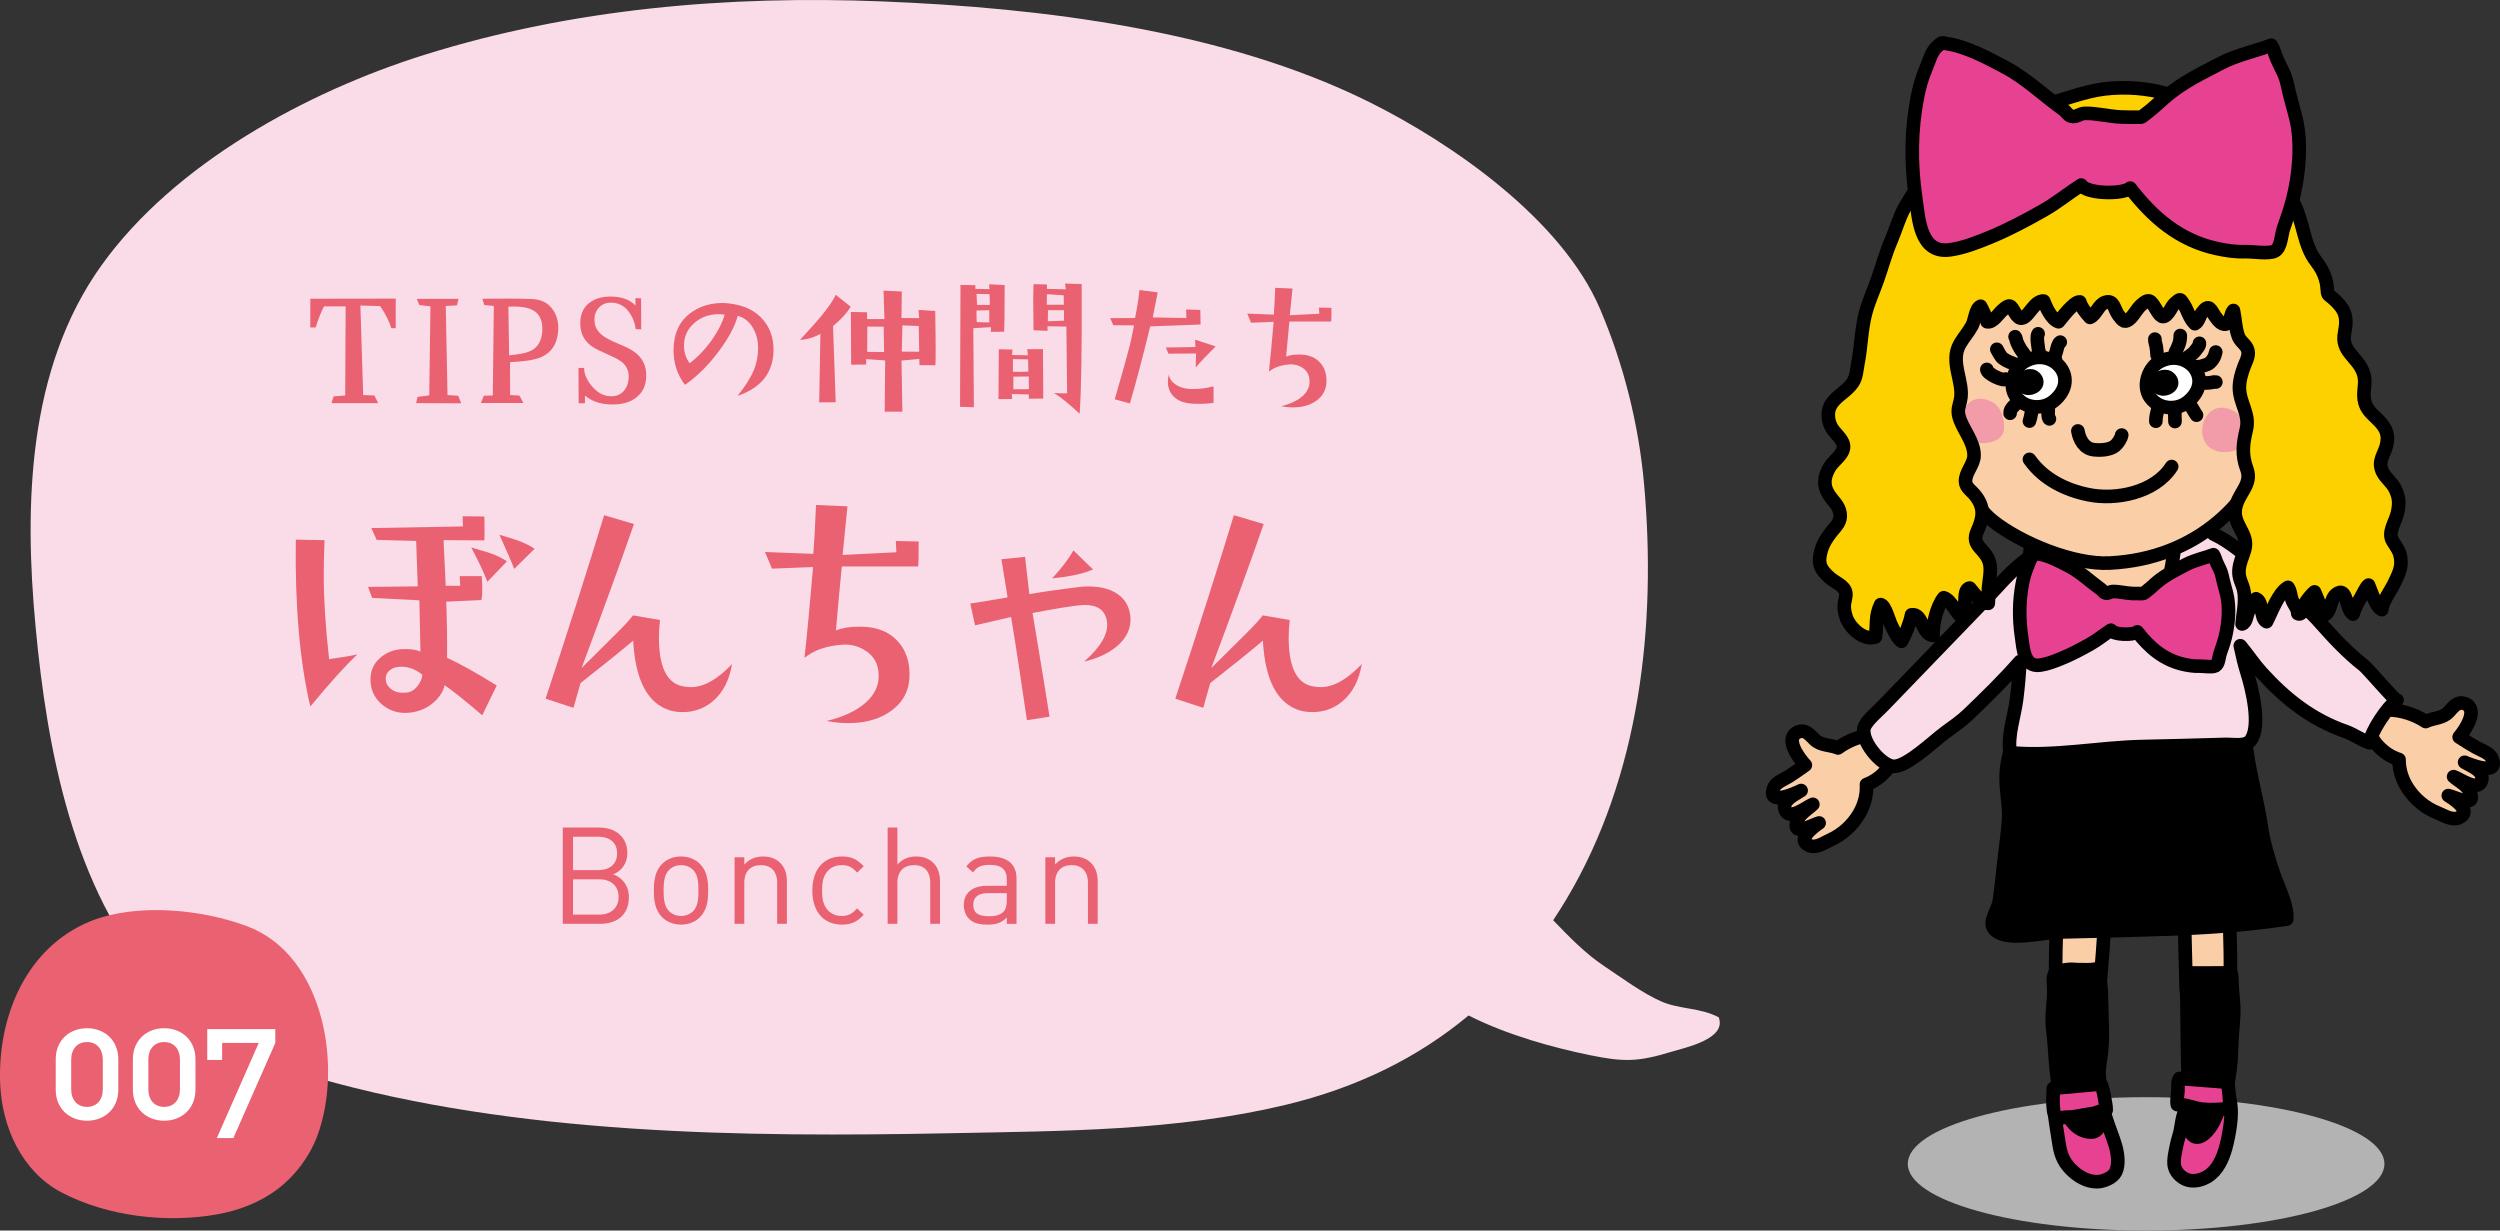
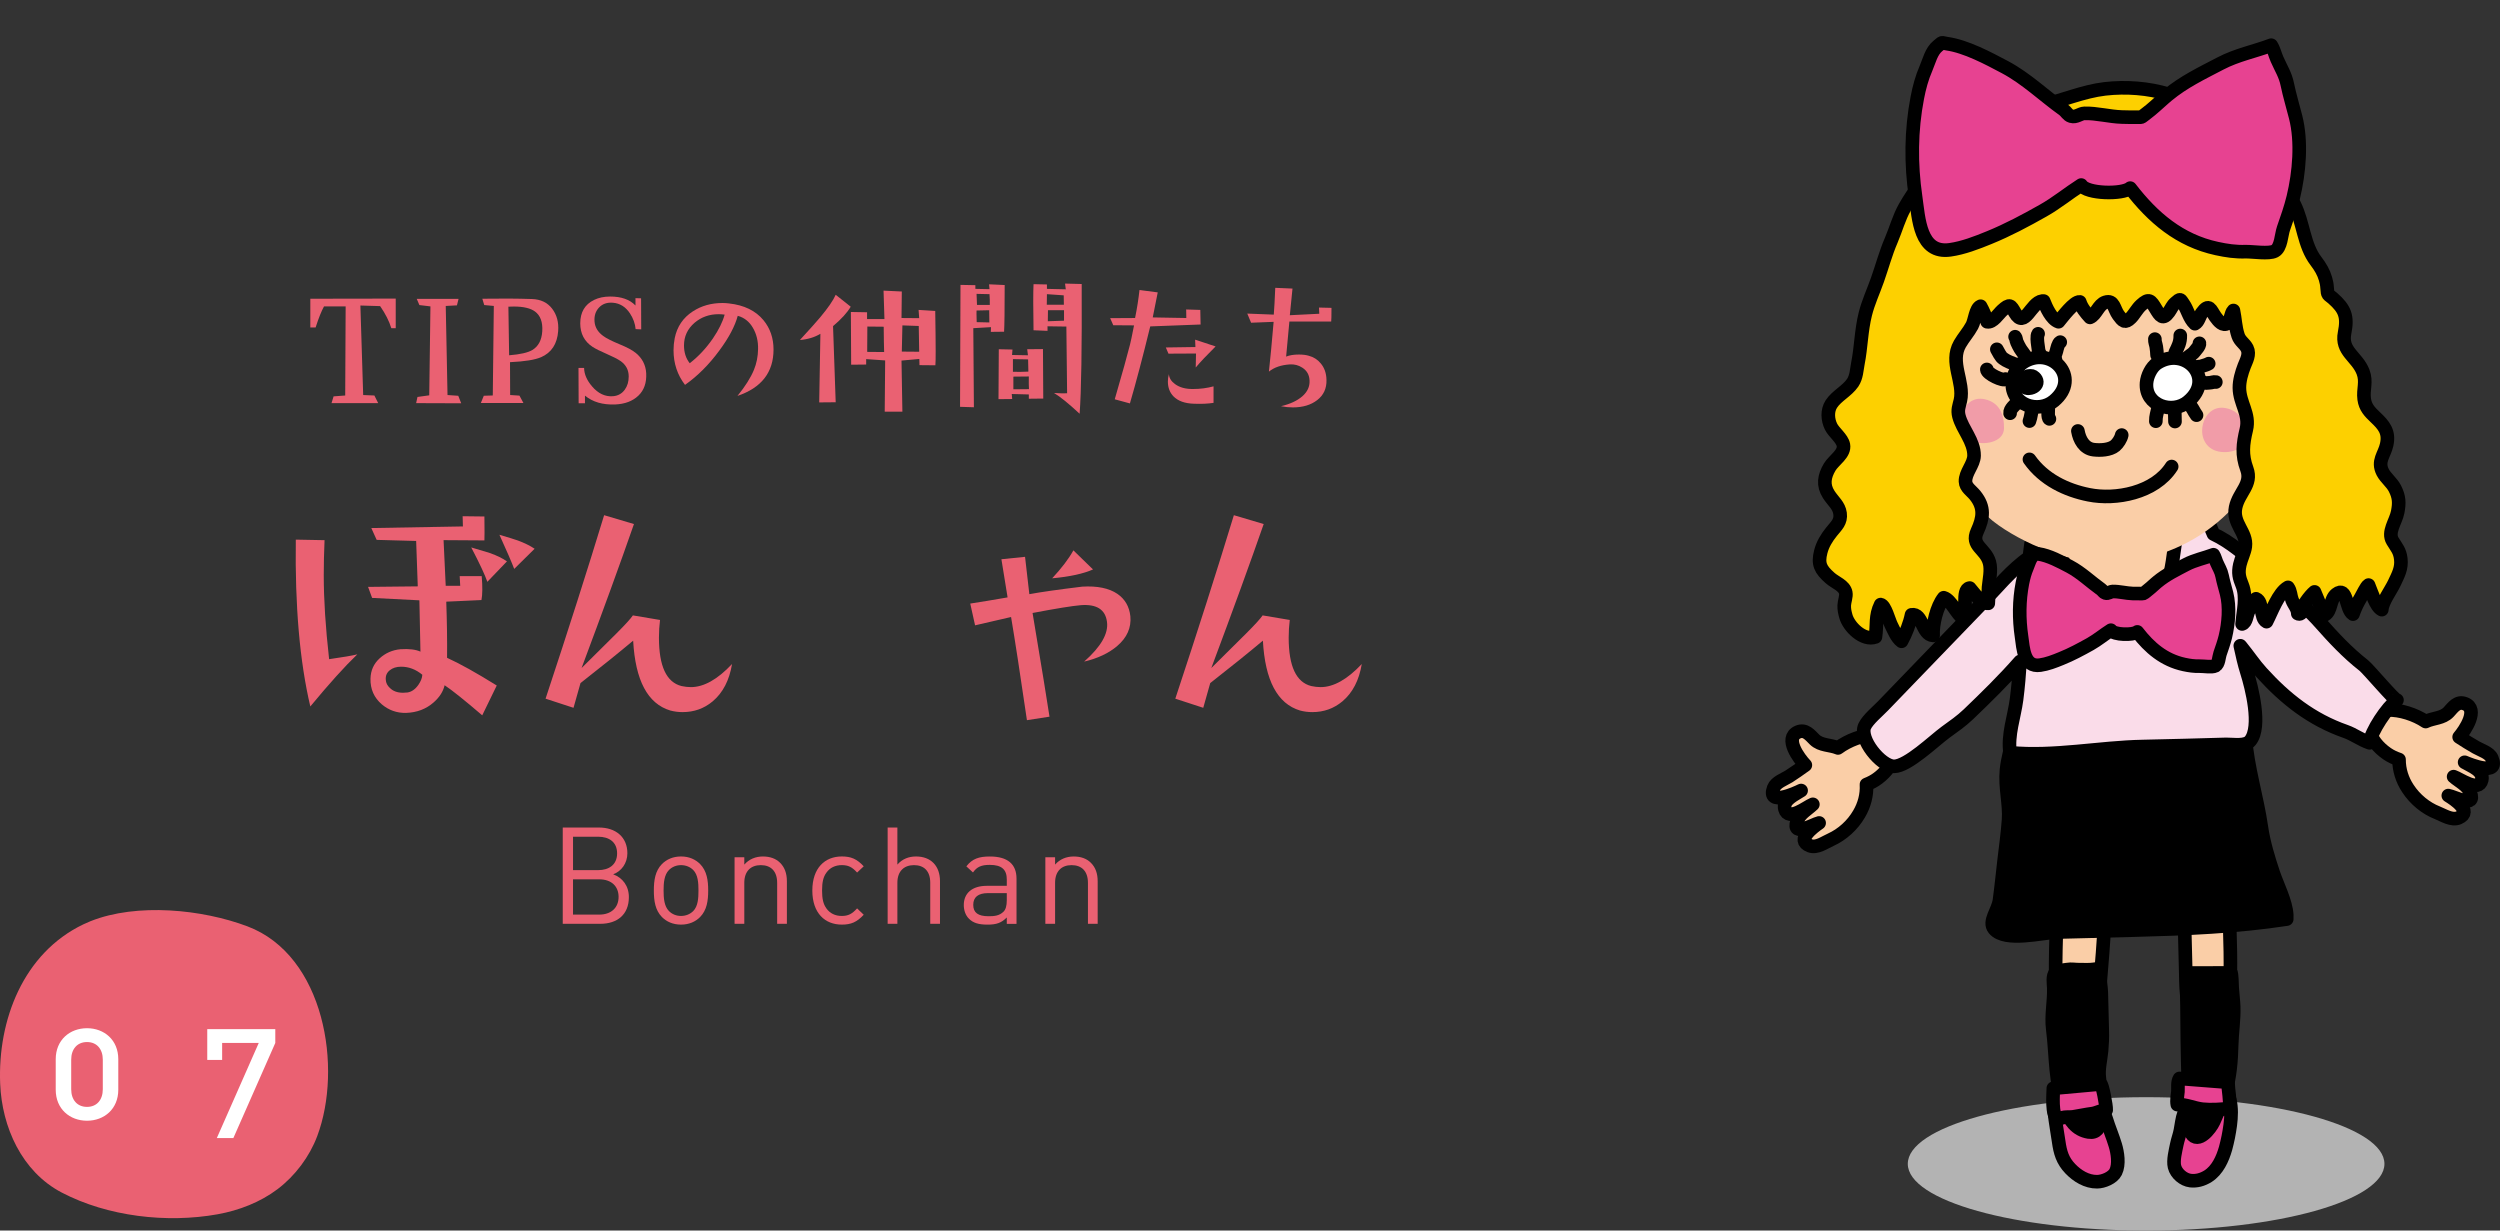
<svg xmlns="http://www.w3.org/2000/svg" xmlns:xlink="http://www.w3.org/1999/xlink" version="1.1" x="0px" y="0px" width="205.932px" height="101.363px" viewBox="0 0 205.932 101.363" enable-background="new 0 0 205.932 101.363" xml:space="preserve">
  <rect x="0" y="0" width="205.932" height="101.363" fill="#333333" stroke="none" />
  <defs>
</defs>
  <g>
    <g>
-       <path fill="#FADCE9" d="M141.574,83.798c-1.524-0.806-3.215-0.647-4.708-1.297c-1.542-0.669-3.246-1.934-4.674-2.884    c-1.627-1.085-2.902-2.417-4.254-3.814c0.367-0.553,0.725-1.115,1.07-1.692c6.075-10.165,7.459-22.589,6.421-34.212    c-0.442-4.952-1.686-9.902-3.64-14.476c-3.136-7.327-12.076-13.575-19.005-17.019c-11.909-5.917-26.951-7.763-40.073-8.286    C59.995-0.392,47.17,0.697,34.976,4.512C25.283,7.547,14.355,13.478,8.358,21.86c-6.093,8.509-6.373,19.749-5.427,29.77    c0.946,10.086,3.066,21.529,9.956,29.406c3.386,3.867,8.3,6.351,13.206,7.749c16.487,4.698,35.146,4.899,52.189,4.561    c9.211-0.184,18.58-0.173,27.59-2.33c5.998-1.437,10.982-3.938,15.098-7.37c3.258,1.656,7.131,2.68,9.952,3.261    c2.869,0.591,4.025,0.564,6.78-0.277C138.775,86.301,142.266,85.594,141.574,83.798z" />
      <g>
        <g>
          <path fill="#EA6172" d="M29.433,53.9c-1.018,0.974-2.309,2.404-3.872,4.293c-0.871-3.703-1.27-8.284-1.195-13.742l2.368,0.044      c-0.045,1.048-0.066,2.014-0.066,2.899c0,1.977,0.146,4.278,0.442,6.904C28.245,54.137,29.02,54.004,29.433,53.9z       M40.918,56.467l-1.195,2.457c-1.445-1.239-2.479-2.065-3.098-2.479c-0.118,0.517-0.421,0.988-0.907,1.416      c-0.62,0.546-1.38,0.834-2.279,0.863c-0.753,0.015-1.417-0.222-1.992-0.708c-0.634-0.546-0.944-1.247-0.929-2.103      c0.014-0.679,0.265-1.239,0.752-1.682c0.487-0.443,1.062-0.693,1.727-0.753c0.708-0.044,1.253,0.022,1.637,0.199l-0.088-4.227      l-3.895-0.199l-0.332-0.907l4.094-0.044l-0.133-3.74l-3.253-0.089l-0.442-0.974l7.546-0.133l-0.022-0.841l1.793,0.022      c0.014,1.077,0.014,1.733,0,1.97l-3.364-0.022l0.177,3.762h1.195l-0.044-0.796h1.814c0.073,0.87,0.066,1.526-0.022,1.969      l-2.898,0.133c0.059,1.683,0.081,3.224,0.066,4.625C37.871,54.66,39.236,55.42,40.918,56.467z M34.788,55.582      c-0.531-0.442-1.114-0.664-1.748-0.664c-0.384,0-0.697,0.1-0.94,0.299c-0.244,0.199-0.351,0.461-0.321,0.785      c0.015,0.252,0.125,0.473,0.332,0.664c0.266,0.266,0.627,0.398,1.084,0.398c0.104,0,0.222-0.007,0.354-0.021      c0.339-0.045,0.642-0.251,0.907-0.62C34.662,56.128,34.774,55.848,34.788,55.582z M41.759,46.243l-1.615,1.682      c-0.192-0.56-0.635-1.504-1.328-2.832c0.812,0.236,1.328,0.391,1.549,0.465C40.941,45.765,41.404,45.993,41.759,46.243z       M44.038,45.203l-1.682,1.66c-0.207-0.546-0.612-1.482-1.217-2.811c0.752,0.221,1.253,0.376,1.504,0.465      C43.204,44.724,43.669,44.953,44.038,45.203z" />
          <path fill="#EA6172" d="M60.3,54.697c-0.222,1.342-0.753,2.367-1.594,3.075c-0.708,0.591-1.534,0.886-2.479,0.886      c-0.354,0-0.693-0.045-1.018-0.133c-1.859-0.561-2.877-2.479-3.054-5.754c-1.122,0.944-2.567,2.11-4.338,3.496l-0.575,2.036      l-2.302-0.752c1.874-5.665,3.481-10.703,4.824-15.114l2.457,0.729c-1.093,3.143-2.531,7.097-4.315,11.861      c0.959-0.943,1.917-1.896,2.877-2.854c0.708-0.708,1.157-1.202,1.35-1.482l2.235,0.376c-0.06,0.473-0.089,0.959-0.089,1.461      c0,2.346,0.619,3.673,1.858,3.983c0.266,0.059,0.523,0.088,0.775,0.088C57.976,56.6,59.105,55.966,60.3,54.697z" />
-           <path fill="#EA6172" d="M75.673,44.605c0,1.195-0.015,1.882-0.044,2.059h-6.285c-0.147,1.46-0.31,3.216-0.486,5.267      c0.501-0.206,1.136-0.31,1.903-0.31c0.59,0,1.084,0.059,1.482,0.177c0.737,0.192,1.342,0.575,1.814,1.15      c0.561,0.664,0.848,1.498,0.863,2.501c0.029,1.269-0.432,2.272-1.384,3.01c-0.951,0.737-2.172,1.106-3.662,1.106      c-0.59,0-1.188-0.06-1.792-0.177c1.372-0.325,2.441-0.822,3.208-1.494c0.768-0.671,1.129-1.457,1.085-2.356      c-0.03-0.841-0.384-1.483-1.062-1.926c-0.575-0.383-1.21-0.553-1.903-0.509c-1.313,0.089-2.36,0.45-3.143,1.084      c0.207-1.858,0.443-4.352,0.709-7.479l-3.386,0.133l-0.576-1.372l3.983,0.155c0.074-0.915,0.147-2.258,0.222-4.027l2.589,0.11      l-0.398,4.005l4.426-0.221l-0.044-0.93L75.673,44.605z" />
          <path fill="#EA6172" d="M93.111,50.758c0.088,0.944-0.273,1.763-1.085,2.456c-0.693,0.591-1.601,1.019-2.722,1.284      c1.387-1.225,2.014-2.316,1.881-3.275c-0.133-1.019-0.855-1.476-2.169-1.372c-0.693,0.059-2.014,0.273-3.961,0.642      c0.753,4.5,1.217,7.347,1.395,8.542l-1.859,0.288c-0.546-3.732-0.981-6.565-1.306-8.498L80.32,51.51l-0.398-1.792      c0.87-0.133,1.896-0.303,3.076-0.509l-0.509-3.143l1.947-0.199l0.354,3.076c0.959-0.177,2.412-0.384,4.359-0.62      c1.239-0.073,2.206,0.126,2.899,0.598C92.667,49.35,93.022,49.961,93.111,50.758z M90.034,46.907      c-0.797,0.354-1.918,0.598-3.364,0.73c0.782-0.841,1.365-1.608,1.749-2.302L90.034,46.907z" />
          <path fill="#EA6172" d="M112.173,54.697c-0.222,1.342-0.753,2.367-1.594,3.075c-0.708,0.591-1.534,0.886-2.479,0.886      c-0.354,0-0.693-0.045-1.018-0.133c-1.859-0.561-2.877-2.479-3.054-5.754c-1.122,0.944-2.567,2.11-4.338,3.496l-0.575,2.036      l-2.302-0.752c1.874-5.665,3.481-10.703,4.824-15.114l2.457,0.729c-1.093,3.143-2.531,7.097-4.315,11.861      c0.959-0.943,1.917-1.896,2.877-2.854c0.708-0.708,1.157-1.202,1.35-1.482l2.235,0.376c-0.06,0.473-0.089,0.959-0.089,1.461      c0,2.346,0.619,3.673,1.858,3.983c0.266,0.059,0.523,0.088,0.775,0.088C109.849,56.6,110.978,55.966,112.173,54.697z" />
        </g>
      </g>
      <g>
        <g>
          <path fill="#EA6172" d="M49.44,76.097h-3.085v-7.931h2.985c1.381,0,2.339,0.791,2.339,2.116c0,0.835-0.501,1.492-1.17,1.737      c0.758,0.278,1.293,0.936,1.293,1.883C51.802,75.339,50.844,76.097,49.44,76.097z M49.273,68.923h-2.071v2.752h2.071      c0.88,0,1.56-0.435,1.56-1.382C50.832,69.347,50.153,68.923,49.273,68.923z M49.362,72.432h-2.161v2.907h2.161      c0.979,0,1.593-0.567,1.593-1.459C50.955,72.989,50.342,72.432,49.362,72.432z" />
          <path fill="#EA6172" d="M57.668,75.54c-0.379,0.379-0.902,0.623-1.57,0.623c-0.669,0-1.192-0.244-1.571-0.623      c-0.557-0.568-0.668-1.337-0.668-2.184s0.111-1.615,0.668-2.184c0.379-0.378,0.902-0.623,1.571-0.623      c0.668,0,1.191,0.245,1.57,0.623c0.557,0.568,0.668,1.337,0.668,2.184S58.225,74.972,57.668,75.54z M57.1,71.663      c-0.256-0.256-0.612-0.4-1.002-0.4c-0.391,0-0.735,0.145-0.991,0.4c-0.401,0.401-0.446,1.081-0.446,1.693      s0.045,1.292,0.446,1.693c0.256,0.256,0.601,0.4,0.991,0.4c0.39,0,0.746-0.145,1.002-0.4c0.401-0.401,0.435-1.081,0.435-1.693      S57.501,72.064,57.1,71.663z" />
          <path fill="#EA6172" d="M64.017,76.097v-3.375c0-0.969-0.524-1.459-1.349-1.459s-1.358,0.501-1.358,1.459v3.375h-0.802v-5.48      h0.802v0.602c0.39-0.445,0.925-0.668,1.537-0.668c0.59,0,1.069,0.178,1.403,0.512c0.39,0.379,0.568,0.892,0.568,1.526v3.509      H64.017z" />
          <path fill="#EA6172" d="M69.342,76.163c-1.381,0-2.428-0.936-2.428-2.807s1.047-2.807,2.428-2.807      c0.758,0,1.236,0.2,1.805,0.812l-0.546,0.513c-0.412-0.457-0.735-0.612-1.259-0.612c-0.534,0-0.98,0.211-1.27,0.623      c-0.257,0.356-0.356,0.78-0.356,1.471s0.1,1.114,0.356,1.471c0.289,0.412,0.735,0.623,1.27,0.623      c0.523,0,0.847-0.167,1.259-0.623l0.546,0.523C70.578,75.963,70.1,76.163,69.342,76.163z" />
          <path fill="#EA6172" d="M76.627,76.097V72.71c0-0.957-0.513-1.447-1.337-1.447s-1.37,0.501-1.37,1.447v3.387h-0.802v-7.931      h0.802v3.052c0.4-0.457,0.925-0.668,1.537-0.668c1.236,0,1.972,0.791,1.972,2.027v3.52H76.627z" />
          <path fill="#EA6172" d="M82.932,76.097v-0.523c-0.445,0.445-0.847,0.59-1.582,0.59c-0.757,0-1.203-0.145-1.548-0.501      c-0.268-0.268-0.412-0.68-0.412-1.113c0-0.958,0.668-1.582,1.894-1.582h1.648v-0.523c0-0.802-0.401-1.203-1.403-1.203      c-0.702,0-1.059,0.167-1.382,0.624l-0.546-0.502c0.49-0.635,1.048-0.812,1.938-0.812c1.471,0,2.194,0.635,2.194,1.826v3.721      H82.932z M82.932,73.568h-1.537c-0.824,0-1.226,0.334-1.226,0.969s0.39,0.936,1.259,0.936c0.468,0,0.88-0.033,1.226-0.367      c0.189-0.179,0.278-0.49,0.278-0.947V73.568z" />
          <path fill="#EA6172" d="M89.617,76.097v-3.375c0-0.969-0.524-1.459-1.349-1.459s-1.358,0.501-1.358,1.459v3.375h-0.802v-5.48      h0.802v0.602c0.39-0.445,0.925-0.668,1.537-0.668c0.59,0,1.069,0.178,1.403,0.512c0.39,0.379,0.568,0.892,0.568,1.526v3.509      H89.617z" />
        </g>
      </g>
      <g>
        <g>
          <path fill="#EA6172" d="M32.597,24.596v2.438h-0.363c-0.179-0.582-0.485-1.188-0.922-1.819l-1.626-0.049l0.23,7.375l0.922,0.037      l0.315,0.63h-3.845l0.17-0.558l0.958-0.072l0.036-7.339H26.69c-0.218,0.396-0.448,0.975-0.691,1.734h-0.437v-2.365      L32.597,24.596z" />
          <path fill="#EA6172" d="M37.991,33.22l-3.712-0.013l0.109-0.509l0.97-0.134l0.098-7.326l-0.91-0.109l-0.218-0.51h3.444      l-0.133,0.534l-0.922,0.049l0.146,7.338l0.885,0.061L37.991,33.22z" />
          <path fill="#EA6172" d="M45.978,27.276c-0.081,1.059-0.551,1.774-1.407,2.146c-0.502,0.219-1.354,0.356-2.56,0.412l0.012,2.705      l0.765,0.049l0.327,0.606H39.61l0.242-0.595l0.74-0.023l0.085-7.375l-0.789-0.073l-0.157-0.521      c1.504-0.024,2.866-0.017,4.088,0.024c0.72,0.024,1.273,0.289,1.661,0.794C45.868,25.932,46.033,26.548,45.978,27.276z       M44.667,27.3c0.049-0.76-0.149-1.306-0.594-1.637c-0.372-0.275-0.955-0.413-1.747-0.413c-0.146,0-0.295,0.005-0.449,0.013      l0.061,4.003c0.914-0.073,1.553-0.219,1.917-0.438C44.348,28.529,44.619,28.02,44.667,27.3z" />
          <path fill="#EA6172" d="M53.23,30.745c0.041,0.784-0.176,1.401-0.648,1.85c-0.474,0.449-1.11,0.689-1.91,0.722      c-1.02,0.041-1.849-0.202-2.487-0.728v0.631h-0.521l-0.012-2.911h0.461c0.008,0.509,0.226,1.015,0.654,1.516      c0.502,0.591,1.076,0.861,1.723,0.813c0.413-0.032,0.736-0.211,0.971-0.534c0.219-0.299,0.327-0.663,0.327-1.092      c0-0.541-0.23-0.97-0.691-1.285c-0.242-0.162-0.624-0.356-1.146-0.583c-0.522-0.226-0.9-0.416-1.135-0.569      c-0.679-0.445-1.019-1.092-1.019-1.941c0-0.913,0.38-1.557,1.14-1.929c0.38-0.186,0.821-0.278,1.322-0.278      c0.922,0,1.617,0.246,2.087,0.739v-0.606l0.461,0.013l0.012,2.559l-0.461-0.023c-0.04-0.445-0.194-0.874-0.461-1.286      c-0.355-0.542-0.825-0.837-1.407-0.886c-0.477-0.04-0.859,0.091-1.146,0.395s-0.41,0.693-0.369,1.171      c0.04,0.461,0.274,0.849,0.703,1.164c0.259,0.194,0.712,0.425,1.358,0.691c0.614,0.251,1.06,0.489,1.335,0.716      C52.903,29.508,53.19,30.065,53.23,30.745z" />
          <path fill="#EA6172" d="M63.718,28.792c0,1.876-0.99,3.15-2.972,3.821c0.639-0.784,1.092-1.5,1.358-2.147      c0.219-0.533,0.331-1.104,0.34-1.71c0.016-0.655-0.126-1.239-0.425-1.753s-0.716-0.843-1.249-0.988      c-0.227,0.849-0.732,1.803-1.517,2.862c-0.849,1.156-1.791,2.099-2.826,2.826c-0.631-0.824-0.946-1.774-0.946-2.851      c0-0.331,0.032-0.663,0.097-0.994c0.194-0.954,0.691-1.69,1.492-2.208c0.704-0.461,1.521-0.691,2.45-0.691      c0.178,0,0.356,0.013,0.534,0.036c1.245,0.138,2.191,0.599,2.838,1.383C63.443,27.05,63.718,27.854,63.718,28.792z       M59.691,25.917c-0.162-0.023-0.327-0.036-0.497-0.036c-0.761,0-1.419,0.234-1.978,0.704c-0.582,0.501-0.873,1.124-0.873,1.867      c0,0.583,0.157,1.072,0.473,1.468c0.72-0.558,1.354-1.237,1.905-2.037C59.205,27.171,59.528,26.516,59.691,25.917z" />
          <path fill="#EA6172" d="M70.075,25.263c-0.274,0.477-0.76,1.011-1.455,1.601l0.218,6.271l-1.358,0.012l0.098-5.652      c-0.485,0.291-1.048,0.461-1.687,0.51c0.816-0.89,1.371-1.508,1.662-1.856c0.654-0.784,1.083-1.406,1.285-1.867L70.075,25.263z       M77.05,30.09l-1.31-0.012l-0.013-0.51l-1.468,0.134l0.073,4.209h-1.456l0.037-4.222l-1.565-0.108v0.448l-1.236,0.013      l-0.024-4.343l1.334,0.024v0.558h1.432L72.78,23.94l1.504,0.072l-0.024,2.184l1.456,0.012l-0.049-0.679l1.371,0.085      c0.024,1.447,0.036,2.552,0.036,3.312C77.074,29.532,77.067,29.92,77.05,30.09z M72.829,28.998      c-0.017-0.452-0.028-1.147-0.036-2.086l-1.347-0.013l-0.013,2.087L72.829,28.998z M75.716,28.974      c-0.008-0.274-0.021-0.982-0.036-2.122l-1.347-0.049l-0.049,2.159L75.716,28.974z" />
          <path fill="#EA6172" d="M82.758,23.479c0,2.07-0.017,3.352-0.049,3.845l-1.092,0.013l0.013-0.389l-1.456,0.085l0.049,6.514      l-1.141-0.036l0.036-10.044l1.226,0.024v0.304l1.164,0.024l-0.036-0.4L82.758,23.479z M81.496,26.561      c0-0.064-0.004-0.4-0.013-1.007l-1.043,0.024c-0.008,0.072-0.004,0.392,0.013,0.958L81.496,26.561z M81.532,25.117      c0.008-0.259,0-0.554-0.024-0.886l-1.067-0.024c0.008,0.064,0.021,0.368,0.037,0.91H81.532z M85.936,32.831l-1.188,0.013v-0.352      l-1.407-0.037l0.036,0.413l-1.128,0.012l0.024-4.112l1.128,0.024l-0.036,0.449l1.31,0.024l-0.061-0.498l1.298-0.012      L85.936,32.831z M84.71,30.611l-0.023-1.007l-1.25-0.023v1.043C83.801,30.64,84.226,30.636,84.71,30.611z M84.759,32.055      c-0.017-0.242-0.021-0.59-0.012-1.043l-1.273,0.013v1.043L84.759,32.055z M89.102,23.395c0.024,5.272-0.032,8.835-0.17,10.687      c-0.906-0.842-1.609-1.411-2.11-1.711c0.493,0.033,0.853,0.041,1.079,0.024l-0.061-5.495l-1.553-0.023v0.376l-1.152-0.049      c-0.017-0.922-0.024-1.698-0.024-2.329s0.008-1.12,0.024-1.468l1.104,0.024v0.364l1.553,0.036l-0.061-0.473L89.102,23.395z       M87.634,25.104l-0.013-0.776l-1.383-0.097c-0.008,0.097-0.012,0.388-0.012,0.873H87.634z M87.646,25.554h-1.322      c-0.008,0.259-0.012,0.562-0.012,0.909l1.334-0.048V25.554z" />
          <path fill="#EA6172" d="M98.896,26.73l-4.148,0.157c-0.614,2.515-1.173,4.63-1.674,6.344l-1.25-0.34      c0.631-2.175,1.052-3.683,1.262-4.524c0.049-0.178,0.158-0.699,0.328-1.564l-1.711-0.012l-0.255-0.583l2.051-0.012      c0.161-0.792,0.282-1.561,0.363-2.305l1.504,0.194l-0.412,2.062l2.766,0.049l-0.012-0.703l1.164,0.036L98.896,26.73z       M100.133,28.537c-0.72,0.712-1.266,1.29-1.638,1.735l0.024-1.152l-2.269,0.012l-0.218-0.51l2.438-0.036l-0.024-0.606      L100.133,28.537z M99.963,33.184c-0.453,0.072-0.995,0.097-1.625,0.072c-0.744-0.024-1.303-0.227-1.675-0.606      c-0.307-0.315-0.461-0.724-0.461-1.225c0-0.202,0.028-0.404,0.085-0.607c0.017,0.315,0.187,0.591,0.51,0.825      c0.38,0.275,0.873,0.408,1.479,0.4c0.591,0,1.152-0.073,1.687-0.219V33.184z" />
          <path fill="#EA6172" d="M109.678,25.359c0,0.655-0.008,1.031-0.024,1.128h-3.444c-0.081,0.801-0.17,1.763-0.268,2.887      c0.275-0.112,0.623-0.17,1.044-0.17c0.323,0,0.594,0.033,0.812,0.098c0.404,0.105,0.735,0.315,0.994,0.631      c0.308,0.363,0.465,0.82,0.474,1.37c0.016,0.696-0.236,1.246-0.759,1.65c-0.521,0.404-1.19,0.606-2.007,0.606      c-0.323,0-0.651-0.033-0.982-0.098c0.752-0.178,1.338-0.45,1.759-0.818c0.42-0.368,0.618-0.799,0.594-1.292      c-0.016-0.461-0.21-0.812-0.582-1.056c-0.315-0.21-0.663-0.303-1.043-0.278c-0.72,0.048-1.294,0.246-1.723,0.594      c0.113-1.019,0.243-2.385,0.389-4.1l-1.856,0.073l-0.315-0.753l2.184,0.085c0.04-0.501,0.081-1.237,0.121-2.207l1.42,0.061      l-0.219,2.195l2.426-0.121l-0.024-0.51L109.678,25.359z" />
        </g>
      </g>
    </g>
    <g>
      <path fill="#EA6172" d="M7.452,75.883c3.824-1.528,9.216-0.98,12.93,0.423c6.36,2.397,7.858,11.676,5.747,17.285    c-0.635,1.687-1.813,3.261-3.259,4.357c-1.437,1.086-3.184,1.758-4.95,2.076c-4.178,0.75-9.049,0.187-12.834-1.79    c-3.303-1.73-4.928-5.409-5.072-8.965c-0.21-5.244,1.905-10.754,6.842-13.124C7.049,76.052,7.25,75.963,7.452,75.883z" />
      <g>
        <g>
          <path fill="#FFFFFF" d="M7.167,92.317c-1.414,0-2.577-0.964-2.577-2.553V87.25c0-1.589,1.163-2.553,2.577-2.553      s2.577,0.964,2.577,2.553v2.515C9.744,91.354,8.581,92.317,7.167,92.317z M8.468,87.287c0-0.863-0.487-1.451-1.301-1.451      s-1.302,0.588-1.302,1.451v2.44c0,0.863,0.488,1.451,1.302,1.451s1.301-0.588,1.301-1.451V87.287z" />
-           <path fill="#FFFFFF" d="M13.523,92.317c-1.414,0-2.577-0.964-2.577-2.553V87.25c0-1.589,1.163-2.553,2.577-2.553      S16.1,85.661,16.1,87.25v2.515C16.1,91.354,14.937,92.317,13.523,92.317z M14.823,87.287c0-0.863-0.487-1.451-1.301-1.451      s-1.302,0.588-1.302,1.451v2.44c0,0.863,0.488,1.451,1.302,1.451s1.301-0.588,1.301-1.451V87.287z" />
          <path fill="#FFFFFF" d="M19.224,93.743h-1.363l3.453-7.832h-3.016v1.401h-1.226v-2.54h5.605v1.139L19.224,93.743z" />
        </g>
      </g>
    </g>
  </g>
  <g>
    <path fill="#B3B3B3" d="M157.15,95.871c0-3.035,8.789-5.493,19.627-5.493c10.843,0,19.636,2.457,19.636,5.493   c0,3.031-8.793,5.493-19.636,5.493C165.938,101.363,157.15,98.901,157.15,95.871z" />
    <g>
      <path fill="#E74291" stroke="#000000" stroke-width="1.121" stroke-linecap="round" stroke-linejoin="round" stroke-miterlimit="1" d="    M169.283,90.575c-0.153,0.727-0.009,1.465,0.103,2.221c0.059,0.416,0.133,0.819,0.193,1.239c0.125,0.894,0.318,1.568,0.955,2.232    c0.572,0.598,1.351,1.082,2.205,1.075c0.512,0,1.296-0.32,1.535-0.804c0.309-0.624,0.16-1.581-0.033-2.218    c-0.221-0.734-0.528-1.437-0.74-2.14c-0.094-0.309-0.219-0.611-0.337-0.902c-0.368-0.904-0.946-2.604-2.144-2.674    c-0.944-0.057-1.478,1.016-1.693,1.787C169.309,90.454,169.294,90.514,169.283,90.575z" />
      <path fill="#E74291" stroke="#000000" stroke-width="1.121" stroke-linecap="round" stroke-linejoin="round" stroke-miterlimit="1" d="    M180.351,90.163c-0.201,0.477-0.272,1.04-0.447,1.535c-0.171,0.475-0.201,0.935-0.298,1.419c-0.07,0.379-0.223,0.771-0.302,1.172    c-0.101,0.501-0.311,1.305-0.184,1.813c0.144,0.576,0.74,1.082,1.318,1.148c0.495,0.057,0.985-0.077,1.441-0.361    c0.782-0.497,1.2-1.43,1.445-2.284c0.083-0.313,0.16-0.626,0.223-0.942c0.237-1.22,0.486-2.873-0.267-3.968    c-0.51-0.74-1.266-0.799-2.05-0.46C180.765,89.436,180.513,89.769,180.351,90.163z" />
      <path fill="#FACEA7" stroke="#000000" stroke-width="1.121" stroke-linecap="round" stroke-linejoin="round" stroke-miterlimit="1" d="    M169.567,72.928c-0.151,2.843-0.291,5.622-0.219,8.521c0.052,2.078,0.074,5.434,1.533,6.756c1.156,1.043,1.419,0.035,1.59-1.397    c0.234-2.032,0.372-4.126,0.547-6.112c0.254-2.924,0.475-6.016,0.42-8.964" />
      <path fill="#FACEA7" stroke="#000000" stroke-width="1.121" stroke-linecap="round" stroke-linejoin="round" stroke-miterlimit="1" d="    M179.606,71.85c0.607,0.81,0.311,3.062,0.337,4.091c0.039,1.642,0.087,3.283,0.123,4.923c0.033,1.45,0.298,2.7,0.335,4.148    c0.031,1.117-0.072,2.26,0.355,3.239c4.535,1.509,2.549-16.638,2.481-19.24" />
      <g>
        <g>
          <g>
            <g>
              <defs>
                <path id="SVGID_2_" d="M188.365,75.372c-0.064-1.1-0.769-2.457-1.102-3.443c-0.407-1.213-0.813-2.554-0.992-3.819         c-0.348-2.422-1.143-4.91-1.312-7.337c-1.588-0.162-3.296,0.041-4.901,0.081c-1.599,0.042-3.362-0.125-4.941,0.112         c-1.623,0.241-3.23,0.377-4.934,0.412c-1.653,0.044-2.845-0.254-4.369-0.609c-0.164,0.858-0.447,1.75-0.534,2.657         c-0.14,1.437,0.267,2.795,0.171,4.111c-0.079,1.119-0.237,2.247-0.368,3.364c-0.127,1.082-0.232,2.175-0.381,3.259         c-0.116,0.859-0.937,1.756-0.436,2.363c0.915,1.102,3.997,0.285,5.21,0.254c2.107-0.055,4.209-0.107,6.314-0.16         c4.295-0.109,8.43-0.276,12.573-0.909C188.371,75.597,188.371,75.486,188.365,75.372z" />
              </defs>
              <use xlink:href="#SVGID_2_" overflow="visible" />
              <clipPath id="SVGID_3_">
                <use xlink:href="#SVGID_2_" overflow="visible" />
              </clipPath>
              <use xlink:href="#SVGID_2_" overflow="visible" fill="none" stroke="#000000" stroke-width="1.121" stroke-linecap="round" stroke-linejoin="round" stroke-miterlimit="1" />
            </g>
            <g>
              <g>
                <path fill="#FACEA7" d="M151.4,61.609c-0.006-0.003-0.012-0.006-0.019-0.009c-0.631-0.258-1.395-0.175-1.91-0.677         c-0.372-0.362-0.758-0.887-1.371-0.62c-1.157,0.504,0.105,2.194,0.611,2.72c-0.445,0.32-0.891,0.637-1.354,0.933         c-0.387,0.241-1.08,0.486-1.253,0.948c-0.574,1.535,1.809,0.436,2.258,0.215c-0.513,0.348-1.546,0.762-1.332,1.531         c0.294,1.051,1.798-0.197,2.3-0.394c-0.454,0.438-1.104,0.758-1.31,1.41c-0.412,1.314,1.36,0.228,1.826,0.123         c-0.456,0.315-1.967,1.413-0.762,1.877c0.569,0.217,1.235-0.283,1.724-0.497c0.946-0.429,1.794-1.196,2.332-2.124         c0.432-0.735,0.656-1.57,0.607-2.423c0.323-0.125,0.651-0.292,0.959-0.529c0.701-0.53,1.281-1.297,1.347-2.041         C156.258,59.796,153.103,60.345,151.4,61.609z" />
              </g>
              <g>
                <path fill="none" stroke="#000000" stroke-width="1.121" stroke-linecap="round" stroke-linejoin="round" stroke-miterlimit="1" d="         M151.4,61.609c-0.006-0.003-0.012-0.006-0.019-0.009c-0.631-0.258-1.395-0.175-1.91-0.677         c-0.372-0.362-0.758-0.887-1.371-0.62c-1.157,0.504,0.105,2.194,0.611,2.72c-0.445,0.32-0.891,0.637-1.354,0.933         c-0.387,0.241-1.08,0.486-1.253,0.948c-0.574,1.535,1.809,0.436,2.258,0.215c-0.513,0.348-1.546,0.762-1.332,1.531         c0.294,1.051,1.798-0.197,2.3-0.394c-0.454,0.438-1.104,0.758-1.31,1.41c-0.412,1.314,1.36,0.228,1.826,0.123         c-0.456,0.315-1.967,1.413-0.762,1.877c0.569,0.217,1.235-0.283,1.724-0.497c0.946-0.429,1.794-1.196,2.332-2.124         c0.432-0.735,0.656-1.57,0.607-2.423c0.323-0.125,0.651-0.292,0.959-0.529c0.701-0.53,1.281-1.297,1.347-2.041         C156.258,59.796,153.103,60.345,151.4,61.609z" />
              </g>
            </g>
            <g>
              <g>
                <path fill="#FACEA7" d="M205.261,62.459c-0.193-0.453-0.898-0.661-1.296-0.889c-0.477-0.267-0.937-0.561-1.397-0.859         c0.479-0.55,1.651-2.304,0.469-2.746c-0.624-0.236-0.981,0.307-1.334,0.688c-0.493,0.528-1.259,0.482-1.877,0.773         c-0.006,0.003-0.011,0.006-0.016,0.009c-1.764-1.178-4.946-1.569-4.631,0.673c0.107,0.747,0.727,1.481,1.454,1.98         c0.319,0.219,0.654,0.368,0.981,0.477c-0.003,0.853,0.262,1.68,0.732,2.388c0.587,0.898,1.467,1.623,2.435,2.002         c0.499,0.197,1.191,0.657,1.752,0.407c1.178-0.517-0.39-1.542-0.859-1.827c0.467,0.077,2.295,1.071,1.818-0.223         c-0.237-0.635-0.907-0.924-1.38-1.336c0.508,0.171,2.076,1.336,2.317,0.272c0.173-0.775-0.881-1.136-1.411-1.456         C203.478,62.989,205.913,63.966,205.261,62.459z" />
              </g>
              <g>
                <path fill="none" stroke="#000000" stroke-width="1.121" stroke-linecap="round" stroke-linejoin="round" stroke-miterlimit="1" d="         M205.261,62.459c-0.193-0.453-0.898-0.661-1.296-0.889c-0.477-0.267-0.937-0.561-1.397-0.859         c0.479-0.55,1.651-2.304,0.469-2.746c-0.624-0.236-0.981,0.307-1.334,0.688c-0.493,0.528-1.259,0.482-1.877,0.773         c-0.006,0.003-0.011,0.006-0.016,0.009c-1.764-1.178-4.946-1.569-4.631,0.673c0.107,0.747,0.727,1.481,1.454,1.98         c0.319,0.219,0.654,0.368,0.981,0.477c-0.003,0.853,0.262,1.68,0.732,2.388c0.587,0.898,1.467,1.623,2.435,2.002         c0.499,0.197,1.191,0.657,1.752,0.407c1.178-0.517-0.39-1.542-0.859-1.827c0.467,0.077,2.295,1.071,1.818-0.223         c-0.237-0.635-0.907-0.924-1.38-1.336c0.508,0.171,2.076,1.336,2.317,0.272c0.173-0.775-0.881-1.136-1.411-1.456         C203.478,62.989,205.913,63.966,205.261,62.459z" />
              </g>
            </g>
            <g>
              <g>
                <path fill="#FADCE9" d="M194.705,54.812c-1.364-1.067-2.492-2.286-3.64-3.579c-1.491-1.684-3.469-3.027-5.103-4.573         c-0.989-0.936-2.266-2.032-3.634-2.674c-0.427-1.056-0.944-2.072-1.245-3.221l-13.775,3.995         c-0.062,0.384-0.094,0.766-0.147,1.148c-1.476,1.01-2.739,2.576-3.838,3.722c-2.742,2.86-5.471,5.655-8.206,8.506         c-0.418,0.436-1.255,1.13-1.513,1.673c-0.501,1.038,1.336,3.314,2.413,3.318c1.115,0.002,3.305-2.126,4.24-2.808         c0.705-0.515,1.272-0.896,1.888-1.482c1.44-1.379,2.905-2.815,4.252-4.35c-0.07,1.048-0.153,2.095-0.288,3.13         c-0.186,1.43-0.749,2.919-0.534,4.387c3.631,0.346,7.372-0.444,10.946-0.51c2.282-0.042,4.564-0.116,6.846-0.177         c0.618-0.009,1.603,0.184,1.997-0.302c0.937-1.163,0.116-4.395-0.276-5.635c-0.224-0.709-0.387-1.448-0.548-2.187         c0.021,0.025,0.043,0.048,0.064,0.074c0.598,0.731,1.073,1.463,1.689,2.138c1.975,2.177,4.126,3.872,6.925,4.849         c0.681,0.239,1.283,0.701,1.971,0.933c0.118-0.935,1.456-2.943,2.256-3.52C197.307,57.764,195.07,55.094,194.705,54.812z" />
              </g>
              <g>
                <path fill="none" stroke="#000000" stroke-width="1.121" stroke-linecap="round" stroke-linejoin="round" stroke-miterlimit="1" d="         M194.705,54.812c-1.364-1.067-2.492-2.286-3.64-3.579c-1.491-1.684-3.469-3.027-5.103-4.573         c-0.989-0.936-2.266-2.032-3.634-2.674c-0.427-1.056-0.944-2.072-1.245-3.221l-13.775,3.995         c-0.062,0.384-0.094,0.766-0.147,1.148c-1.476,1.01-2.739,2.576-3.838,3.722c-2.742,2.86-5.471,5.655-8.206,8.506         c-0.418,0.436-1.255,1.13-1.513,1.673c-0.501,1.038,1.336,3.314,2.413,3.318c1.115,0.002,3.305-2.126,4.24-2.808         c0.705-0.515,1.272-0.896,1.888-1.482c1.44-1.379,2.905-2.815,4.252-4.35c-0.07,1.048-0.153,2.095-0.288,3.13         c-0.186,1.43-0.749,2.919-0.534,4.387c3.631,0.346,7.372-0.444,10.946-0.51c2.282-0.042,4.564-0.116,6.846-0.177         c0.618-0.009,1.603,0.184,1.997-0.302c0.937-1.163,0.116-4.395-0.276-5.635c-0.224-0.709-0.387-1.448-0.548-2.187         c0.021,0.025,0.043,0.048,0.064,0.074c0.598,0.731,1.073,1.463,1.689,2.138c1.975,2.177,4.126,3.872,6.925,4.849         c0.681,0.239,1.283,0.701,1.971,0.933c0.118-0.935,1.456-2.943,2.256-3.52C197.307,57.764,195.07,55.094,194.705,54.812z" />
              </g>
            </g>
            <g>
              <defs>
                <path id="SVGID_1_" d="M174.545,50.834c-0.195,0.013-0.383,0.013-0.559,0.013c-0.758-0.009-1.697-0.052-2.295-0.539         c-0.718-0.583-1.086-1.689-1.36-2.543c-0.383-1.2-0.571-2.444-0.791-3.681c-0.158-0.9-0.539-1.96-0.32-2.882         c0.379-1.612,2.33-2.335,3.78-2.641c1.441-0.307,3.031-0.258,4.415,0.263c0.495,0.188,1.461,0.563,1.726,1.06         c0.261,0.486,0.103,1.805,0.171,2.411c0.123,1.202-0.14,2.341-0.289,3.48c-0.162,1.292-0.473,2.606-1.071,3.773         C177.351,50.725,175.778,50.782,174.545,50.834z" />
              </defs>
              <use xlink:href="#SVGID_1_" overflow="visible" fill="#FACEA7" />
              <clipPath id="SVGID_4_">
                <use xlink:href="#SVGID_1_" overflow="visible" />
              </clipPath>
              <use xlink:href="#SVGID_1_" overflow="visible" fill="none" stroke="#000000" stroke-width="1.121" stroke-linecap="round" stroke-linejoin="round" stroke-miterlimit="1" />
            </g>
            <g>
              <g>
                <g>
                  <path fill="#FACEA7" d="M191.562,31.545c-0.523-0.897-2.104-1.585-3.373-1.49c-0.016-0.804-0.065-1.614-0.186-2.43          c-0.473-3.202-2.254-5.611-3.187-8.585c-1.391-4.43-6.06-6.728-10.558-6.106c-1.945,0.267-3.981,1.128-5.797,1.831          c-2.624,1.018-3.82,2.269-5.245,4.586c-0.872,1.424-1.743,2.711-2.47,4.214c-0.447,0.924-0.762,1.897-0.968,2.895          c-0.085,0.409-0.15,0.822-0.201,1.239c-1.324-0.812-3.45-1.041-4.039,0.345c-0.823,1.934,0.153,4.836,2.453,4.66          c0.594-0.045,1.133-0.181,1.585-0.396c0.128,1.284,0.339,2.554,0.588,3.773c0.429,2.092,2.317,5.506,3.986,6.831          c2.317,1.835,6.653,3.616,9.625,3.469c7.142-0.353,11.992-4.958,13.722-10.935c1.167,0.485,2.939,0.143,3.86-0.401          C192.342,34.466,192.066,32.412,191.562,31.545z" />
                </g>
                <g>
-                   <path fill="none" stroke="#000000" stroke-width="1.121" stroke-linecap="round" stroke-linejoin="round" stroke-miterlimit="1" d="          M191.562,31.545c-0.523-0.897-2.104-1.585-3.373-1.49c-0.016-0.804-0.065-1.614-0.186-2.43          c-0.473-3.202-2.254-5.611-3.187-8.585c-1.391-4.43-6.06-6.728-10.558-6.106c-1.945,0.267-3.981,1.128-5.797,1.831          c-2.624,1.018-3.82,2.269-5.245,4.586c-0.872,1.424-1.743,2.711-2.47,4.214c-0.447,0.924-0.762,1.897-0.968,2.895          c-0.085,0.409-0.15,0.822-0.201,1.239c-1.324-0.812-3.45-1.041-4.039,0.345c-0.823,1.934,0.153,4.836,2.453,4.66          c0.594-0.045,1.133-0.181,1.585-0.396c0.128,1.284,0.339,2.554,0.588,3.773c0.429,2.092,2.317,5.506,3.986,6.831          c2.317,1.835,6.653,3.616,9.625,3.469c7.142-0.353,11.992-4.958,13.722-10.935c1.167,0.485,2.939,0.143,3.86-0.401          C192.342,34.466,192.066,32.412,191.562,31.545z" />
-                 </g>
+                   </g>
              </g>
              <path fill="none" stroke="#000000" stroke-width="1.121" stroke-linecap="round" stroke-linejoin="round" stroke-miterlimit="1" d="        M171.162,35.5c0.123,0.718,0.521,1.445,1.292,1.54c0.548,0.066,1.336,0.037,1.778-0.326c0.228-0.193,0.48-0.583,0.539-0.876" />
              <path fill="none" stroke="#000000" stroke-width="1.121" stroke-linecap="round" stroke-linejoin="round" stroke-miterlimit="1" d="        M178.886,38.43c-1.391,2.186-4.632,2.771-6.82,2.326c-1.855-0.368-3.721-1.248-4.895-2.917" />
              <path fill="#F19CA8" d="M163.475,32.883c1.211,0.256,1.614,1.237,1.603,2.385c-0.007,1.196-1.735,1.459-2.606,1.062        C160.719,35.539,161.517,32.467,163.475,32.883z" />
              <path fill="#F19CA8" d="M183.367,33.623c1.211,0.254,1.612,1.237,1.601,2.383c-0.004,1.198-1.73,1.463-2.602,1.065        C180.614,36.273,181.407,33.205,183.367,33.623z" />
            </g>
            <g>
              <path fill="#FDD000" stroke="#000000" stroke-width="1.121" stroke-linecap="round" stroke-linejoin="round" stroke-miterlimit="1" d="        M168.231,24.799c0.037,0,0.074-0.004,0.112,0c0.206,0.525,0.635,1.505,1.224,1.704c0.313-0.375,1.288-1.682,1.752-1.634        c0.151,0.482,0.495,0.894,0.841,1.275c0.501-0.206,0.692-1.06,1.266-1.242c0.71-0.226,0.701,0.547,1.073,1.053        c0.364,0.493,0.534,0.71,1.014,0.237c0.285-0.278,0.521-0.758,0.861-1.062c0.644-0.589,0.784-0.39,1.2,0.3        c0.368,0.613,0.591,0.955,1.082,0.274c0.201-0.278,0.276-0.528,0.539-0.756c0.431-0.383,0.385-0.318,0.67,0.096        c0.337,0.486,0.469,1.191,0.933,1.621c0.296-0.153,0.359-0.583,0.565-0.876c0.618-0.863,0.718-0.28,1.13,0.311        c0.263,0.368,0.626,0.79,0.986,0.53c0.265-0.197,0.278-0.841,0.495-1.053c0.149,0.699,0.149,1.366,0.385,2.074        c0.158,0.468,0.526,0.626,0.738,1.038c0.252,0.497-0.068,1.032-0.234,1.463c-0.21,0.547-0.403,1.196-0.398,1.796        c0.013,1.283,0.883,2.142,0.569,3.443c-0.285,1.189-0.386,2.081,0.042,3.237c0.471,1.279-0.664,1.923-0.924,3.173        c-0.278,1.343,0.955,2.035,0.799,3.222c-0.057,0.46-0.34,0.999-0.451,1.491c-0.151,0.686-0.052,1.071,0.193,1.671        c0.409,1.012,0.074,2.208-0.004,3.213c0.359-0.107,0.377-0.756,0.543-1.075c0.175-0.346,0.477-0.633,0.604-0.999        c0.618,0.254,0.298,1.586,0.865,1.884c0.418-0.797,0.974-2.387,1.767-2.825c0.228,0.318,0.197,0.672,0.333,1.034        c0.151,0.403,0.462,0.683,0.473,1.124c0.083,0.05,0.164,0.05,0.243-0.007c0.048-0.543,0.773-1.481,1.137-1.778        c0.258,0.635,0.51,1.283,0.865,1.879c0.526-0.298,0.399-1.266,0.922-1.684c0.92-0.725,0.767,1.268,1.38,1.636        c0.153-0.455,0.381-0.931,0.633-1.349c0.16-0.261,0.453-0.924,0.65-1.043c0.228,0.526,0.587,1.781,1.091,2.024        c0.044-0.657,0.738-1.568,1.023-2.173c0.326-0.696,0.633-1.229,0.541-2.013c-0.079-0.668-0.346-0.931-0.67-1.465        c-0.449-0.738,0.258-1.581,0.416-2.396c0.14-0.736,0.131-1.22-0.228-1.932c-0.263-0.512-0.749-0.852-1.003-1.338        c-0.473-0.924,0.138-1.421,0.324-2.28c0.23-1.056-0.245-1.603-0.929-2.249c-0.471-0.447-0.832-0.817-0.924-1.496        c-0.109-0.823,0.223-1.406-0.094-2.236c-0.497-1.286-1.831-1.684-1.52-3.226c0.269-1.345,0.031-1.96-0.966-2.843        c-0.407-0.359-0.431-0.201-0.473-0.845c-0.017-0.3-0.064-0.519-0.136-0.762c-0.153-0.53-0.423-0.985-0.771-1.441        c-1.034-1.345-1.025-3.127-1.792-4.678c-0.71-1.445-1.78-2.663-2.847-3.846c-0.999-1.111-1.943-2.337-3.171-3.206        c-1.283-0.915-2.838-1.572-4.343-2.028c-1.662-0.51-3.506-0.644-5.236-0.447c-1.787,0.206-3.515,0.966-5.269,1.366        c-1.621,0.368-3.285,1.178-4.739,1.971c-2.685,1.463-4.998,3.802-6.478,6.41c-0.48,0.845-0.749,1.851-1.117,2.709        c-0.469,1.086-0.754,2.177-1.141,3.272c-0.344,0.977-0.764,1.862-1.005,2.838c-0.333,1.332-0.346,2.733-0.604,4.034        c-0.105,0.539-0.114,1.134-0.434,1.61c-0.477,0.694-1.314,1.071-1.756,1.75c-0.359,0.548-0.307,1.296-0.026,1.866        c0.237,0.482,0.911,0.959,1.016,1.498c0.142,0.727-0.784,1.257-1.126,1.827c-0.455,0.767-0.576,1.483-0.083,2.256        c0.366,0.574,0.845,0.902,0.937,1.57c0.092,0.69-0.315,1.016-0.705,1.505c-0.399,0.499-0.729,1.029-0.887,1.656        c-0.256,1.005-0.02,1.459,0.769,2.155c0.433,0.386,1.178,0.618,1.292,1.213c0.061,0.298-0.118,0.725-0.127,1.047        c-0.009,0.342,0.05,0.574,0.134,0.887c0.234,0.867,1.434,2.069,2.437,1.708c0.149-0.988-0.039-1.715,0.429-2.665        c0.368,0.061,0.679,1.305,0.871,1.688c0.219,0.431,0.451,1.036,0.85,1.334c0.346-0.618,0.688-1.485,0.823-2.181        c0.909-0.162,0.863,1.651,1.778,1.699c-0.052-0.907,0.294-2.378,0.874-3.105c0.615,0.173,1.075,1.393,1.645,1.732        c0.326-0.403-0.202-2.446,0.495-2.529c0.372,0.42,0.942,1.31,1.529,1.257c0.048-0.427-0.015-0.876,0.022-1.314        c0.057-0.604,0.25-1.441,0.074-2.059c-0.329-1.165-1.564-1.345-1.003-2.567c0.504-1.104,0.631-1.96-0.18-2.965        c-0.285-0.355-0.771-0.639-0.788-1.126c-0.031-0.736,0.692-1.402,0.705-2.133c0.013-1.2-0.955-2.142-1.246-3.246        c-0.136-0.521,0.015-0.839,0.121-1.299c0.339-1.526-0.913-3.143-0.044-4.654c0.305-0.53,0.712-0.972,1.003-1.515        c0.228-0.416,0.289-1.424,0.705-1.594c0.206,0.368,0.425,0.863,0.539,1.279c0.469,0.096,0.924-0.648,1.246-0.937        c0.635-0.569,0.681-0.438,1.047,0.193C166.781,27.151,167.281,24.915,168.231,24.799z" />
            </g>
          </g>
        </g>
      </g>
      <path fill="#E74291" stroke="#000000" stroke-width="1.121" stroke-linecap="round" stroke-linejoin="round" stroke-miterlimit="1" d="    M178.542,7.848c-0.094,0.077-0.188,0.158-0.28,0.239c-0.504,0.44-0.955,0.878-1.478,1.268c-0.506,0.377-0.261,0.289-0.863,0.298    c-0.361,0.002-0.762,0.002-1.132-0.013c-1.005-0.026-2.111-0.333-3.088-0.302c-0.366,0.011-0.677,0.355-1.097,0.232    c-0.278-0.081-0.407-0.377-0.637-0.541c-1.612-1.152-3.051-2.56-4.805-3.493c-1.397-0.74-3.206-1.712-4.783-1.938    c-0.534-0.079-0.302-0.169-0.754,0.19c-0.536,0.429-0.718,1.242-0.972,1.833c-0.342,0.786-0.556,1.584-0.718,2.424    c-0.521,2.687-0.539,5.466-0.144,8.169c0.263,1.811,0.35,4.72,2.847,4.363c1.078-0.153,2.179-0.578,3.221-1.005    c1.535-0.626,2.994-1.406,4.43-2.218c1.13-0.635,2.094-1.443,3.147-2.111c0.442,0.738,3.423,0.791,4.034,0.254    c1.868,2.431,4.076,4.315,7.133,4.976c0.815,0.175,1.524,0.285,2.392,0.258c0.567-0.013,1.899,0.208,2.383-0.048    c0.528-0.276,0.534-1.336,0.718-1.859c0.294-0.85,0.596-1.693,0.808-2.573c0.493-2.041,0.712-4.577,0.193-6.61    c-0.223-0.885-0.497-1.778-0.681-2.67c-0.166-0.826-0.515-1.321-0.854-2.098c-0.175-0.394-0.248-0.799-0.477-1.15    c-1.345,0.51-2.829,0.795-4.176,1.503C181.35,6.042,179.887,6.736,178.542,7.848z" />
      <path fill="#E74291" stroke="#000000" stroke-width="1.121" stroke-linecap="round" stroke-linejoin="round" stroke-miterlimit="1" d="    M177.714,47.926c-0.048,0.035-0.101,0.083-0.151,0.127c-0.272,0.241-0.515,0.473-0.797,0.683c-0.274,0.201-0.14,0.153-0.466,0.158    c-0.193,0.004-0.407,0.004-0.609-0.004c-0.543-0.015-1.139-0.18-1.664-0.167c-0.201,0.011-0.368,0.197-0.596,0.127    c-0.149-0.044-0.219-0.202-0.342-0.289c-0.871-0.622-1.647-1.384-2.593-1.888c-0.753-0.399-1.73-0.924-2.58-1.043    c-0.289-0.044-0.164-0.094-0.407,0.105c-0.289,0.228-0.39,0.666-0.526,0.986c-0.184,0.423-0.298,0.854-0.39,1.309    c-0.28,1.45-0.289,2.948-0.074,4.406c0.14,0.977,0.188,2.547,1.535,2.352c0.583-0.083,1.176-0.311,1.737-0.543    c0.83-0.333,1.616-0.758,2.392-1.191c0.611-0.346,1.13-0.784,1.697-1.143c0.239,0.399,1.851,0.425,2.177,0.14    c1.007,1.31,2.201,2.326,3.85,2.683c0.44,0.094,0.821,0.151,1.29,0.14c0.307-0.009,1.025,0.112,1.283-0.026    c0.289-0.151,0.291-0.721,0.39-1.005c0.158-0.458,0.32-0.915,0.436-1.384c0.265-1.104,0.383-2.47,0.103-3.57    c-0.123-0.475-0.269-0.959-0.366-1.439c-0.09-0.447-0.283-0.714-0.462-1.135c-0.092-0.212-0.134-0.431-0.254-0.62    c-0.727,0.276-1.529,0.429-2.256,0.81C179.23,46.949,178.441,47.326,177.714,47.926z" />
      <g>
        <g>
          <path fill="#FFFFFF" stroke="#000000" stroke-width="1.121" stroke-linecap="round" stroke-linejoin="round" stroke-miterlimit="1" d="      M180.233,33.086c-1.288,1.069-3.574,0.326-3.416-1.551c0.048-0.569,0.39-1.292,0.876-1.616      C179.966,28.441,182.565,31.153,180.233,33.086z" />
-           <path stroke="#000000" stroke-width="1.121" stroke-linecap="round" stroke-linejoin="round" stroke-miterlimit="1" d="      M178.286,31.567c0.068,0.109,0.151,0.23,0.101,0.359c-0.12,0.044-0.252,0.039-0.37,0.004c-0.096-0.186,0.166-0.359,0.351-0.355      c0.206,0.007,0.328,0.193,0.138,0.368c-0.269-0.009-0.631-0.403-0.252-0.552c0.18-0.066,0.44,0.057,0.322,0.267      c-0.072,0.131-0.506,0.175-0.565,0.015c-0.024-0.077,0.234-0.37,0.296-0.379c0.177-0.031,0.269,0.344,0.166,0.444      c-0.129,0.12-0.41-0.037-0.46-0.164c-0.162-0.366,0.585-0.434,0.561-0.033c-0.158,0.074-0.714,0.033-0.574-0.23      c0.088-0.162,0.377-0.107,0.482-0.013c0.25,0.215-0.066,0.375-0.109,0.177c-0.061-0.285,0.302-0.177,0.39-0.022      c0.318,0.602-0.83,0.644-0.773,0.028c0.018-0.243,0.16-0.342,0.394-0.274c0.23,0.066,0.23,0.239,0.204,0.449      c-0.022,0.236-0.25,0.372-0.512,0.272c-0.219-0.081-0.256-0.425-0.164-0.616c0.177-0.405,0.821-0.12,0.777,0.243      c-0.017,0.193-0.302,0.342-0.49,0.28c-0.212-0.07-0.272-0.239-0.234-0.377c0.147-0.471,0.554-0.217,0.804,0.028      c-0.061,0.114-0.061,0.278-0.145,0.379c-0.07,0.074-0.324,0.173-0.42,0.175c-0.385,0.022-0.468-0.512-0.282-0.725      c0.217-0.256,0.479-0.436,0.775-0.16c0.23,0.208,0.261,0.504,0.02,0.701c-0.234,0.199-0.688,0.269-0.933,0.031      c-0.267-0.267,0.015-0.67,0.278-0.819c0.278-0.144,0.734,0.028,0.55,0.399c-0.074,0.136-0.171,0.193-0.318,0.197      c-0.335,0.007-0.425-0.532-0.057-0.543c0.158-0.002,0.186,0.175,0.215,0.307" />
-           <path fill="none" stroke="#000000" stroke-width="1.121" stroke-linecap="round" stroke-linejoin="round" stroke-miterlimit="1" d="      M181.131,30.195c-0.436,0.156,0.626-0.114,0.806-0.241c0.315-0.223,0.514-0.6,0.58-0.953" />
+           <path fill="none" stroke="#000000" stroke-width="1.121" stroke-linecap="round" stroke-linejoin="round" stroke-miterlimit="1" d="      M181.131,30.195c-0.436,0.156,0.626-0.114,0.806-0.241" />
        </g>
        <path fill="none" stroke="#000000" stroke-width="1.121" stroke-linecap="round" stroke-linejoin="round" stroke-miterlimit="1" d="     M180.036,29.628c0.136-0.256,0.543-0.405,0.729-0.655c0.116-0.158,0.44-0.477,0.409-0.692" />
        <path fill="none" stroke="#000000" stroke-width="1.121" stroke-linecap="round" stroke-linejoin="round" stroke-miterlimit="1" d="     M179.595,27.638c0.015,0.55-0.173,0.904-0.405,1.375" />
        <path fill="none" stroke="#000000" stroke-width="1.121" stroke-linecap="round" stroke-linejoin="round" stroke-miterlimit="1" d="     M177.504,27.935c-0.017,0.21,0.083,0.427,0.114,0.631c0.035,0.23,0.057,0.447,0.066,0.683" />
        <path fill="none" stroke="#000000" stroke-width="1.121" stroke-linecap="round" stroke-linejoin="round" stroke-miterlimit="1" d="     M181.501,31.496c0.12,0.092,0.34,0.039,0.491,0.035c0.173-0.002,0.379-0.096,0.532-0.061" />
        <path fill="none" stroke="#000000" stroke-width="1.121" stroke-linecap="round" stroke-linejoin="round" stroke-miterlimit="1" d="     M177.898,33.588c-0.044-0.011-0.083-0.007-0.127,0.015c-0.079,0.381-0.197,0.694-0.188,1.093" />
        <path fill="none" stroke="#000000" stroke-width="1.121" stroke-linecap="round" stroke-linejoin="round" stroke-miterlimit="1" d="     M179.142,33.901c0.004,0.276,0.013,0.547,0.017,0.821" />
        <path fill="none" stroke="#000000" stroke-width="1.121" stroke-linecap="round" stroke-linejoin="round" stroke-miterlimit="1" d="     M180.292,33.253c0.271,0.232,0.425,0.666,0.642,0.946" />
      </g>
      <g>
        <g>
          <path fill="#FFFFFF" stroke="#000000" stroke-width="1.121" stroke-linecap="round" stroke-linejoin="round" stroke-miterlimit="1" d="      M169.182,33.029c-1.283,1.064-3.57,0.324-3.417-1.553c0.048-0.569,0.394-1.296,0.88-1.614      C168.915,28.382,171.517,31.093,169.182,33.029z" />
          <path stroke="#000000" stroke-width="1.121" stroke-linecap="round" stroke-linejoin="round" stroke-miterlimit="1" d="      M167.184,31.51c0.068,0.105,0.153,0.23,0.101,0.364c-0.121,0.039-0.252,0.035-0.372,0.004c-0.094-0.193,0.169-0.364,0.351-0.359      c0.206,0.007,0.329,0.19,0.14,0.366c-0.269-0.004-0.633-0.401-0.25-0.55c0.175-0.066,0.436,0.057,0.32,0.265      c-0.072,0.134-0.506,0.18-0.569,0.015c-0.022-0.074,0.241-0.366,0.302-0.377c0.175-0.031,0.267,0.344,0.162,0.442      c-0.125,0.118-0.407-0.039-0.46-0.162c-0.16-0.368,0.585-0.434,0.561-0.031c-0.158,0.07-0.712,0.031-0.574-0.232      c0.088-0.162,0.377-0.105,0.482-0.011c0.252,0.208-0.066,0.368-0.11,0.175c-0.061-0.285,0.302-0.18,0.392-0.02      c0.318,0.596-0.834,0.642-0.773,0.024c0.015-0.239,0.162-0.337,0.392-0.272c0.23,0.063,0.23,0.237,0.208,0.447      c-0.024,0.239-0.254,0.375-0.517,0.274c-0.219-0.083-0.254-0.425-0.164-0.618c0.177-0.401,0.821-0.116,0.78,0.241      c-0.022,0.197-0.302,0.348-0.488,0.285c-0.215-0.07-0.274-0.241-0.237-0.377c0.145-0.473,0.554-0.219,0.799,0.026      c-0.059,0.114-0.059,0.28-0.144,0.379c-0.068,0.074-0.318,0.177-0.416,0.177c-0.383,0.022-0.471-0.517-0.285-0.725      c0.221-0.256,0.48-0.44,0.778-0.162c0.228,0.213,0.258,0.499,0.015,0.703c-0.232,0.197-0.686,0.267-0.931,0.028      c-0.267-0.267,0.017-0.668,0.28-0.812c0.276-0.149,0.736,0.022,0.547,0.394c-0.07,0.136-0.166,0.191-0.318,0.197      c-0.335,0.007-0.425-0.534-0.057-0.541c0.156-0.004,0.191,0.175,0.215,0.304" />
          <path fill="none" stroke="#000000" stroke-width="1.121" stroke-linecap="round" stroke-linejoin="round" stroke-miterlimit="1" d="      M166.19,30.014c0.272,0.186-0.697-0.177-0.942-0.326c-0.394-0.241-0.394-0.241-0.762-0.915" />
        </g>
        <path fill="none" stroke="#000000" stroke-width="1.121" stroke-linecap="round" stroke-linejoin="round" stroke-miterlimit="1" d="     M165.989,27.738c0.092,0.094,0.083,0.311,0.145,0.438c0.079,0.18,0.171,0.364,0.267,0.526c0.147,0.254,0.434,0.547,0.521,0.815     c0.031,0.009,0.044-0.009,0.039-0.044" />
        <path fill="none" stroke="#000000" stroke-width="1.121" stroke-linecap="round" stroke-linejoin="round" stroke-miterlimit="1" d="     M168.074,29.199c-0.153-0.099-0.188-0.637-0.215-0.826c-0.031-0.197-0.09-0.718,0.026-0.876" />
        <path fill="none" stroke="#000000" stroke-width="1.121" stroke-linecap="round" stroke-linejoin="round" stroke-miterlimit="1" d="     M169.309,29.606c-0.145-0.125,0.05-0.536,0.088-0.694c0.044-0.18,0.144-0.651,0.311-0.729" />
        <path fill="none" stroke="#000000" stroke-width="1.121" stroke-linecap="round" stroke-linejoin="round" stroke-miterlimit="1" d="     M163.663,30.432c-0.018,0.359,1.406,1.012,1.533,0.793" />
        <path fill="none" stroke="#000000" stroke-width="1.121" stroke-linecap="round" stroke-linejoin="round" stroke-miterlimit="1" d="     M166.173,33.132c-0.167,0.21-0.64,0.567-0.596,0.907" />
        <path fill="none" stroke="#000000" stroke-width="1.121" stroke-linecap="round" stroke-linejoin="round" stroke-miterlimit="1" d="     M167.421,33.647c-0.109,0.331-0.123,0.701-0.25,1.038" />
        <path fill="none" stroke="#000000" stroke-width="1.121" stroke-linecap="round" stroke-linejoin="round" stroke-miterlimit="1" d="     M168.724,33.546c0.004,0.19-0.068,0.878,0.092,0.959" />
      </g>
      <path stroke="#000000" stroke-width="1.121" stroke-linecap="round" stroke-linejoin="round" stroke-miterlimit="1" d="    M173.041,90.702c0.022,0.53,0.074,1.078,0.004,1.607c-0.079,0.574-0.34,1.042-0.99,0.937c-1.053-0.171-1.577-0.968-1.954-1.879    c-0.854-2.083-0.727-4.391-1.007-6.583c-0.145-1.134,0.114-2.256,0.083-3.386c-0.009-0.357-0.136-1.029,0.151-1.292    c0.195-0.175,0.703-0.197,0.946-0.239c0.35-0.063,0.672,0.015,1.023,0.007c0.377-0.007,0.793,0.031,1.161-0.026    c0.539-0.083,0.504,0.015,0.515,0.567c0.009,0.462,0.103,0.882,0.116,1.342c0.026,1.047,0.05,2.091,0.079,3.136    c0.018,0.548-0.007,1.119-0.057,1.66c-0.066,0.718-0.276,1.507-0.184,2.225C173.01,89.423,173.017,90.041,173.041,90.702z" />
      <path stroke="#000000" stroke-width="1.121" stroke-linecap="round" stroke-linejoin="round" stroke-miterlimit="1" d="    M180.106,80.153c0.064,2.446,0.044,4.89,0.103,7.323c0.028,1.106,0.059,2.21,0.085,3.318c0.017,0.725-0.173,1.951,0.208,2.571    c0.558,0.902,1.588-0.405,1.848-0.977c0.348-0.784,0.74-1.614,0.979-2.439c0.353-1.237,0.471-2.571,0.499-3.848    c0.026-1.058,0.201-2.115,0.166-3.16c-0.018-0.534-0.092-1.043-0.123-1.555c-0.013-0.226-0.026-1.296-0.114-1.244L180.106,80.153z    " />
      <path fill="#E74291" stroke="#000000" stroke-width="1.121" stroke-linecap="round" stroke-linejoin="round" stroke-miterlimit="1" d="    M169.138,89.646c0.009,0.318-0.199,2.352,0.394,2.488c0.123,0.028,0.379-0.088,0.517-0.101c0.25-0.03,0.497,0,0.747-0.039    c0.528-0.081,1.031-0.197,1.557-0.263c0.372-0.053,0.775-0.298,1.139-0.298c0.026-0.311-0.329-2.199-0.46-2.138L169.138,89.646z" />
      <path fill="#E74291" stroke="#000000" stroke-width="1.121" stroke-linecap="round" stroke-linejoin="round" stroke-miterlimit="1" d="    M179.532,88.836c-0.184,0.285-0.109,0.762-0.131,1.084c-0.028,0.359-0.118,0.694-0.048,1.069c0.672-0.035,1.402,0.309,2.072,0.379    c0.666,0.07,1.566,0.029,2.23-0.074c0.07-0.727-0.109-1.428-0.127-2.153c-0.004-0.066-0.004-0.059,0,0.007L179.532,88.836z" />
    </g>
  </g>
</svg>